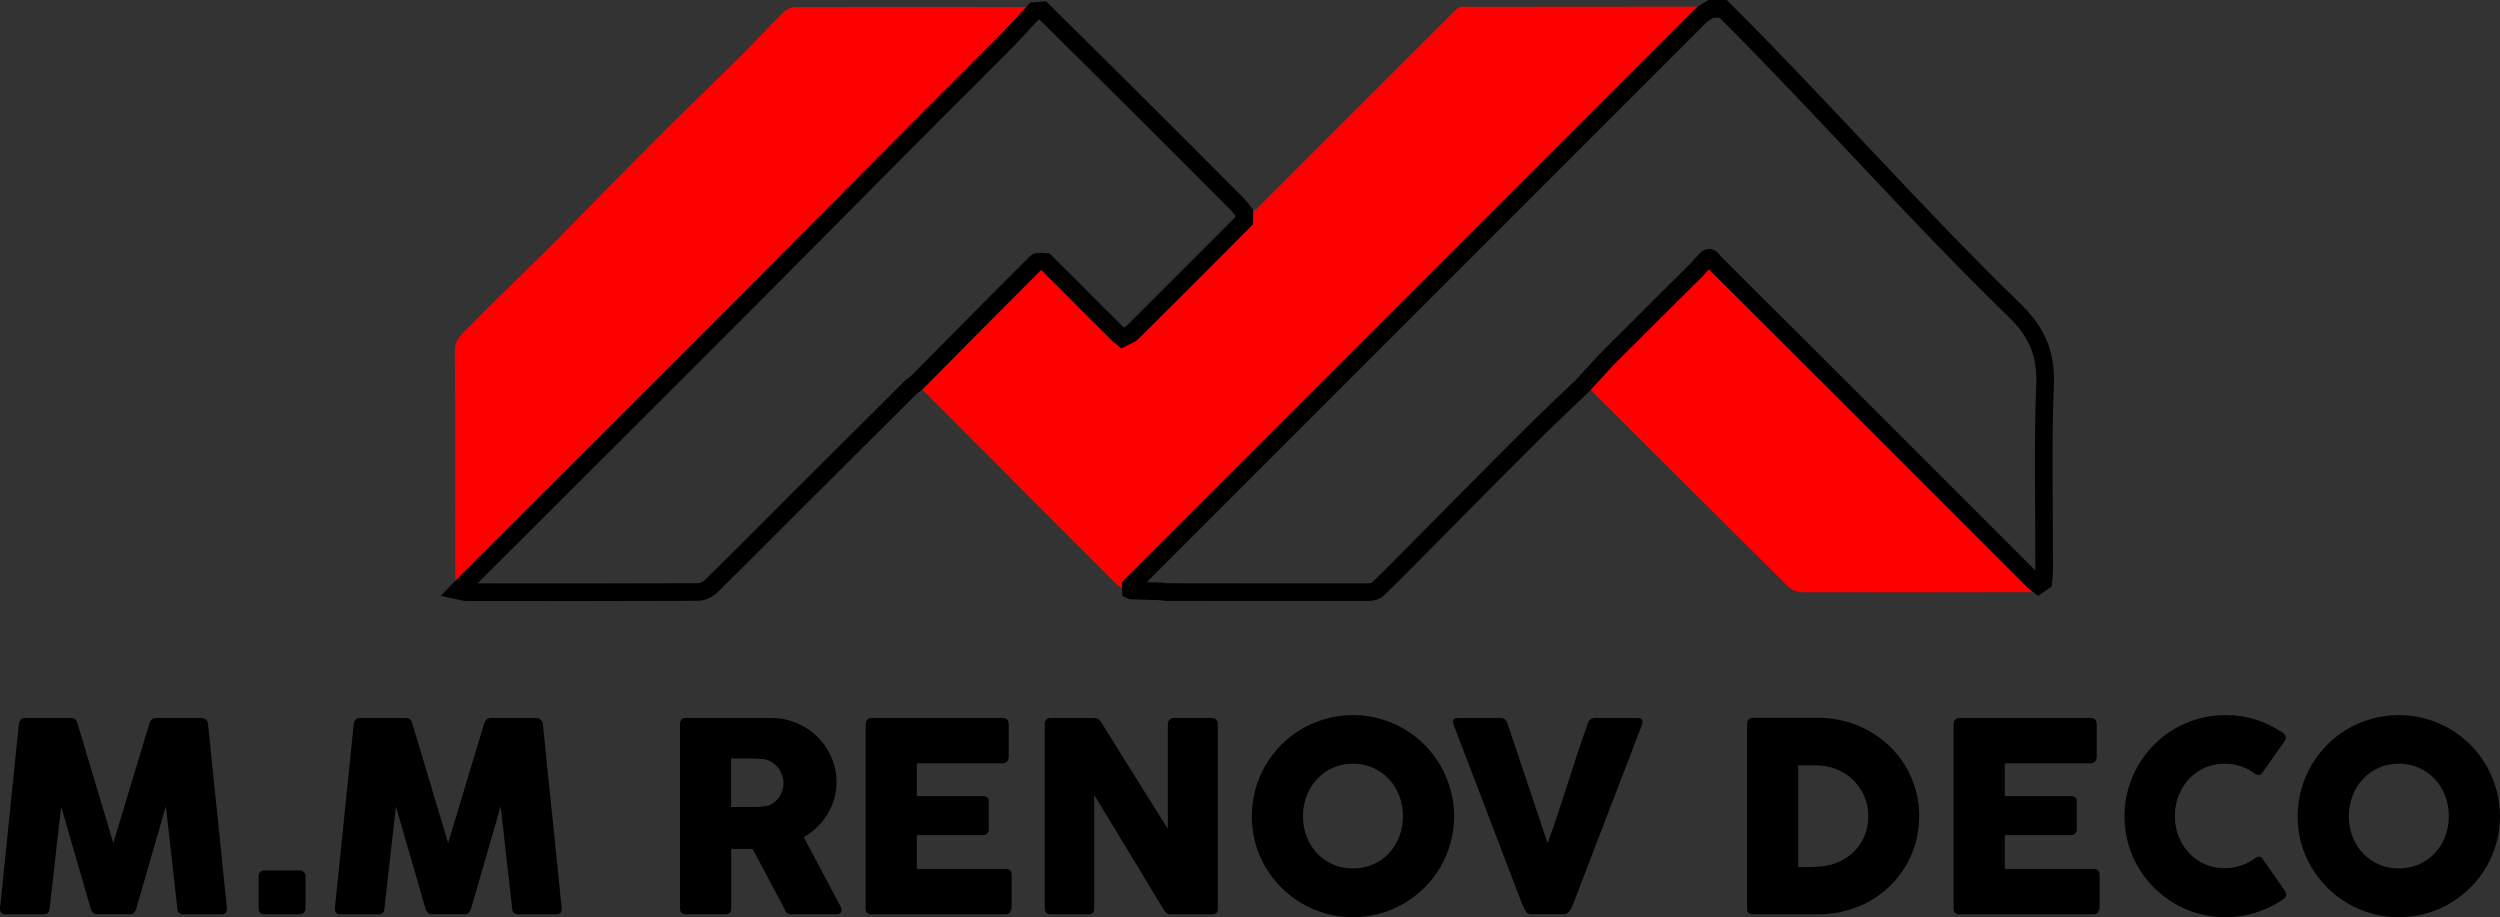
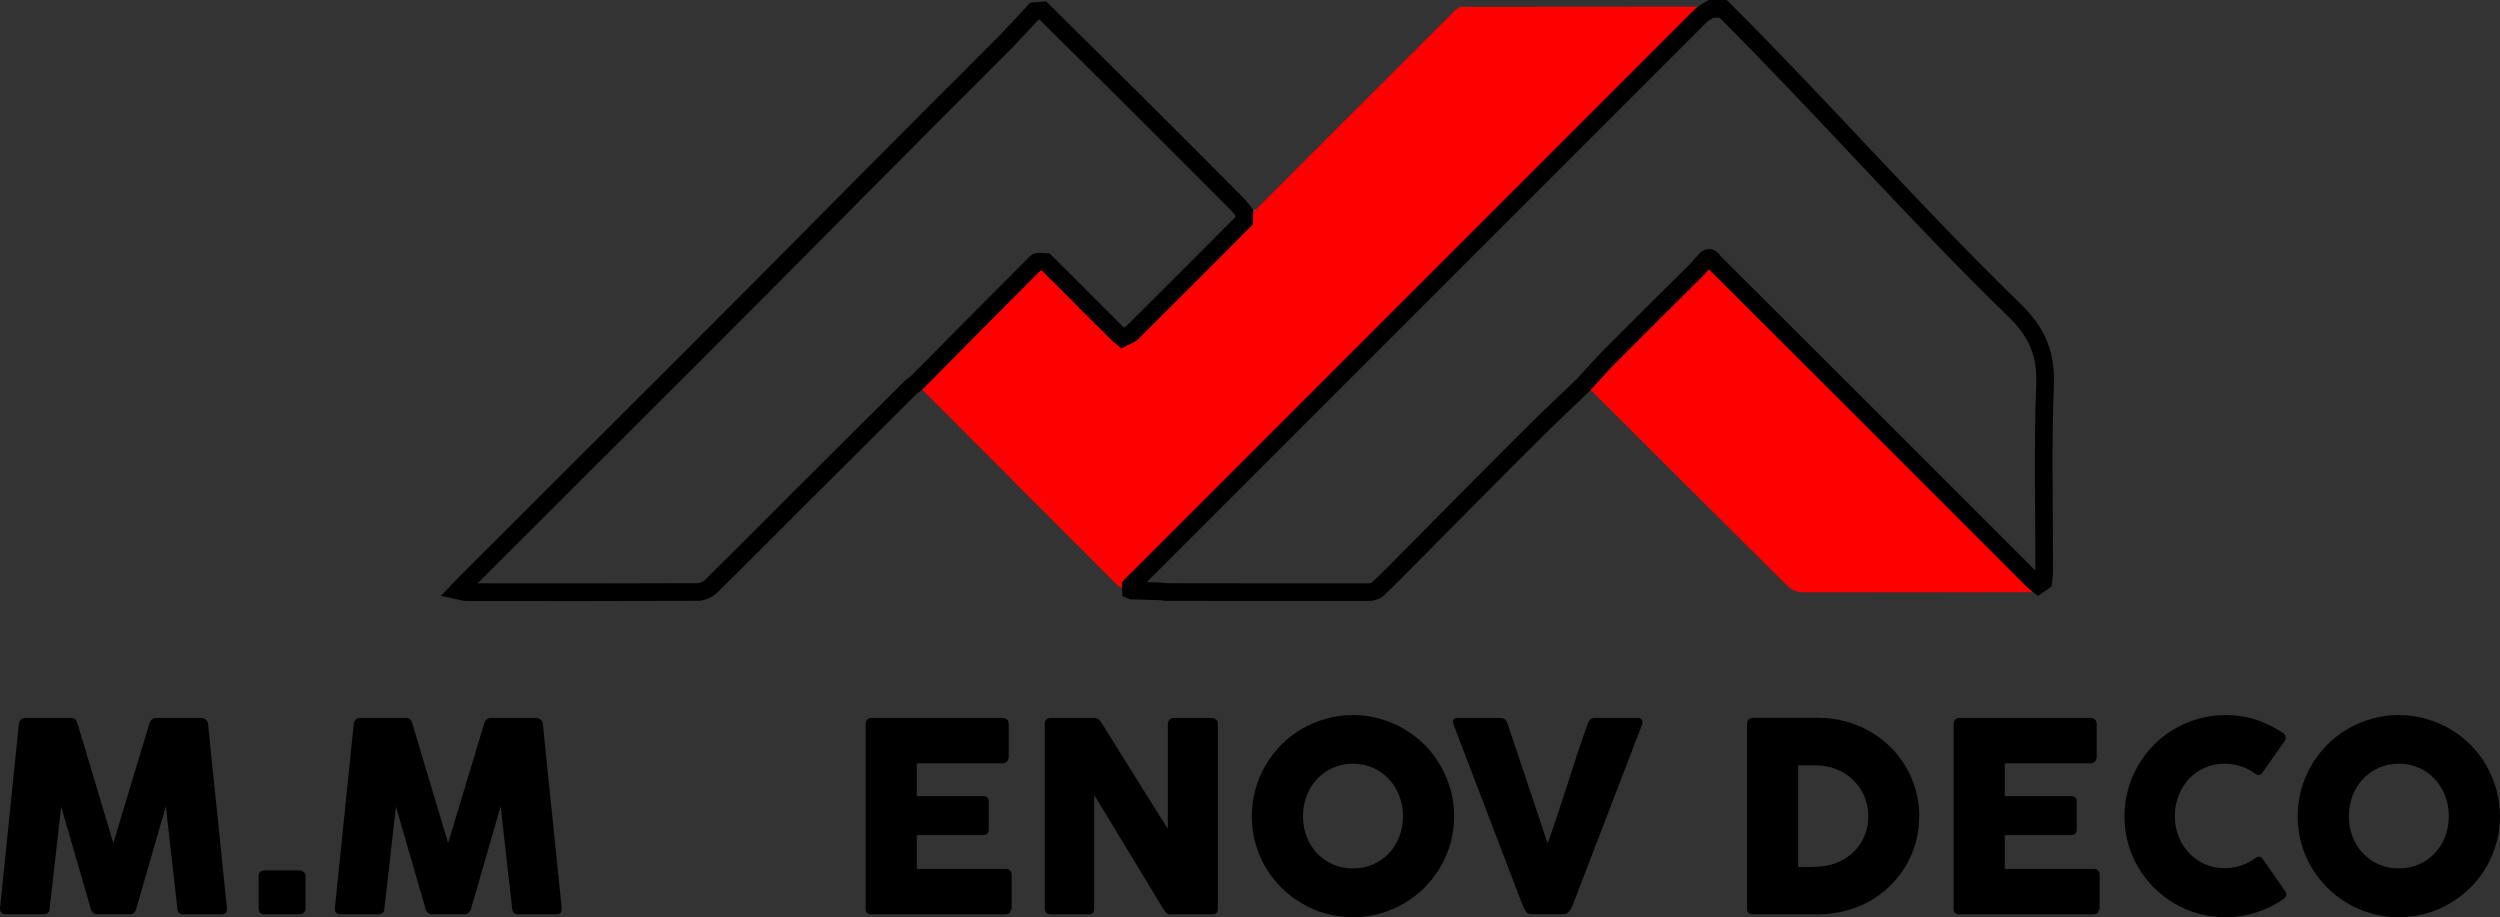
<svg xmlns="http://www.w3.org/2000/svg" id="Calque_2" data-name="Calque 2" viewBox="0 0 567.2 208.1">
  <rect x="0" y="0" width="567.2" height="208.1" fill="#333333" stroke="none" />
  <defs>
    <style>
      .cls-1, .cls-2 {
        fill: none;
      }

      .cls-3 {
        fill: #eef1f4;
      }

      .cls-4 {
        fill: red;
      }

      .cls-5 {
        fill: #a8eddb;
      }

      .cls-6 {
        fill: #b1efde;
      }

      .cls-7 {
        fill: #adeedc;
      }

      .cls-8 {
        fill: #c4e1de;
      }

      .cls-9 {
        fill: #52ad9f;
      }

      .cls-10 {
        fill: #58bea7;
      }

      .cls-11 {
        fill: #377a82;
      }

      .cls-12 {
        fill: #489b94;
      }

      .cls-2 {
        stroke: #000;
        stroke-miterlimit: 10;
        stroke-width: 4px;
      }
    </style>
  </defs>
  <g id="Calque_2-2" data-name="Calque 2">
    <path class="cls-4" d="m388.23,2.03c-.82.54-1.76.95-2.44,1.63-42.98,42.95-85.93,85.92-128.89,128.89-.12.12-.22.25-.34.37-.31.33-.63.66-.94.99-.64-.32-1.27-.65-1.91-.97h-.02c-.5-.5-.99-1-1.49-1.49h0c-.33-.34-.65-.67-.98-1l-.02-.02c-.33-.32-.66-.65-1-.97h0c-.49-.51-.99-1.01-1.48-1.51l-.02-.02c-.33-.33-.65-.66-.98-.99l-.02-.02c-.83-.83-1.66-1.66-2.48-2.48l-.02-.02c-.33-.33-.66-.65-.99-.98h-.02c-.83-.84-1.65-1.67-2.48-2.5l-.02-.02c-.33-.33-.66-.65-1-.98h0c-.5-.51-.99-1-1.49-1.5h0c-.33-.34-.65-.67-.98-1l-.02-.02c-.83-.83-1.66-1.65-2.49-2.48,0,0-.02-.02-.02-.01-.33-.33-.66-.66-.99-.98h0c-.83-.84-1.65-1.67-2.48-2.5l-.02-.02c-.33-.33-.66-.65-.99-.98h0c-.5-.51-.99-1-1.49-1.5h0c-.33-.34-.65-.67-.98-1.01l-.02-.02c-.83-.83-1.66-1.65-2.49-2.48l-.02-.02c-.33-.33-.66-.66-.98-.99l-.02-.02c-.83-.83-1.66-1.66-2.48-2.48l-.02-.02c-.33-.33-.66-.65-.99-.98h0l-1.49-1.49h0c-.33-.34-.65-.68-.98-1.01l-.02-.02c-.33-.33-.67-.65-1-.98h0c-.49-.51-.99-1.01-1.48-1.5h0c-.33-.34-.65-.67-.98-1l-.02-.02c-.83-.83-1.66-1.66-2.49-2.48,0,0-.02-.02-.02-.01-.33-.33-.66-.66-.99-.98h0c-.83-.84-1.65-1.67-2.48-2.5l-.02-.02c-.33-.33-.66-.65-1-.98h0c-.23-.39-.46-.76-.69-1.14,9-9.09,17.99-18.2,27.05-27.24.39-.39,1.43-.11,2.17-.14.33.32.66.65.99.97l.02.02c.32.33.65.67.97,1,.51.5,1.02.99,1.52,1.49.33.33.66.66.99.99.84.84,1.67,1.67,2.51,2.51.33.33.66.66.99,1,.5.51,1,1.01,1.5,1.52.33.32.66.65,1,.97l.02.02c.32.33.65.66.97,1,.51.5,1.02,1,1.52,1.49.33.33.66.66.99.99.84.84,1.68,1.67,2.51,2.51.31.25.61.51.92.76.77-.41,1.69-.67,2.29-1.26,8.47-8.42,16.89-16.88,25.33-25.33.36-.37.72-.74,1.08-1.11.56-.52,1.12-1.04,1.68-1.57l.04-.03c.33-.32.65-.64.98-.96.51-.51,1.01-1.03,1.52-1.54.32-.32.65-.65.97-.97.51-.51,1.03-1.01,1.54-1.52.32-.33.64-.65.96-.98l.03-.03c.32-.32.65-.64.97-.96.51-.51,1.02-1.02,1.53-1.53.32-.32.64-.65.96-.98l.03-.03c.33-.32.65-.64.98-.96.51-.51,1.02-1.02,1.52-1.54.32-.32.64-.65.97-.97l.03-.03c.33-.32.65-.64.98-.96.18-.18.35-.35.53-.53.32-.33.64-.65.96-.98l.03-.03c.32-.32.65-.64.97-.96.51-.51,1.02-1.02,1.53-1.53.32-.33.64-.65.96-.98l.03-.03c.33-.32.65-.64.98-.96.51-.51,1.02-1.02,1.53-1.53.32-.32.64-.65.96-.97,0,0,.03-.03.04-.03.33-.32.65-.64.98-.96.51-.51,1.01-1.03,1.52-1.54.32-.32.65-.64.97-.97.51-.51,1.02-1.02,1.54-1.52.32-.33.64-.65.96-.98,0,0,.04-.04.04-.03.32-.32.65-.64.97-.96.51-.51,1.02-1.02,1.53-1.53.32-.32.64-.65.96-.97l.04-.04c.33-.32.65-.64.98-.96.51-.51,1.01-1.02,1.52-1.54.32-.32.64-.65.97-.97.51-.51,1.03-1.01,1.54-1.52.32-.33.64-.65.96-.98,0,0,.04-.04.04-.03.32-.32.65-.64.97-.96.51-.51,1.02-1.02,1.53-1.53.32-.32.64-.65.96-.97l.04-.04c.33-.32.65-.64.98-.96.51-.51,1.02-1.02,1.52-1.54.32-.32.64-.65.97-.97l.03-.03c.38-.27.76-.55,1.14-.82,18.51-.02,37.01-.04,55.52-.04.5,0,1,.34,1.5.52h.07Z" />
-     <path class="cls-4" d="m234.69,2.52c-2.4,2.55-4.74,5.15-7.2,7.64-5.14,5.21-10.35,10.35-15.52,15.53-5.51,5.52-11.01,11.06-16.51,16.59-7.73,7.78-15.43,15.59-23.17,23.35-10.86,10.88-21.74,21.74-32.61,32.61-11.45,11.44-22.91,22.88-34.37,34.32-.46.46-.9.93-1.35,1.4-.23-.82-.66-1.63-.66-2.45-.04-17.32.03-34.64-.1-51.95-.02-2.64,1.77-3.92,3.15-5.33,5.61-5.79,11.5-11.32,17.22-17,3.91-3.88,7.72-7.88,11.6-11.8,5.41-5.48,10.8-10.98,16.27-16.41,5.55-5.51,11.21-10.91,16.75-16.42,3.21-3.19,6.24-6.57,9.46-9.75.69-.68,1.84-1.26,2.78-1.26,18.07-.05,36.13,0,54.2,0,.02.31.04.63.06.94h0Z" />
    <path class="cls-4" d="m386.09,59.91c.17-.17.34-.33.52-.5.72-.02,1.45-.04,2.17-.06,9.89,9.86,19.79,19.72,29.67,29.59,14.35,14.34,28.69,28.7,43.05,43.05.29.29.65.51.98.76.33.25.65.5.98.74-.71.3-1.41.86-2.12.86-17.51.05-35.02.05-52.53.02-.7,0-1.4-.33-2.1-.51-.36-.29-.73-.57-1.09-.86-8.24-8.18-16.48-16.35-24.71-24.55-6.58-6.56-13.14-13.15-19.73-19.7-.56-.56-1.33-.9-2-1.35,2.09-2.27,4.12-4.61,6.3-6.79,6.54-6.58,13.13-13.09,19.71-19.63.31-.36.61-.72.92-1.08h-.02Z" />
    <path class="cls-7" d="m263.66,134.2c-2.35.11-4.7.22-7.05.33.06-.18.13-.34.18-.52h.01c2.29.06,4.57.12,6.86.19Z" />
    <path class="cls-12" d="m245.22,124.44c.83.83,1.66,1.66,2.48,2.48-.83-.83-1.66-1.66-2.48-2.48Z" />
    <path class="cls-12" d="m241.72,120.94c.83.83,1.65,1.66,2.48,2.49-.83-.83-1.65-1.66-2.48-2.49Z" />
    <path class="cls-12" d="m235.71,114.94c.83.83,1.66,1.66,2.49,2.48-.83-.83-1.66-1.65-2.49-2.48Z" />
    <path class="cls-12" d="m232.22,111.44c.83.83,1.65,1.66,2.48,2.49-.83-.83-1.65-1.66-2.48-2.49Z" />
    <path class="cls-12" d="m226.22,105.44c.83.83,1.66,1.65,2.49,2.48-.83-.83-1.66-1.65-2.49-2.48Z" />
    <path class="cls-12" d="m222.72,101.94c.83.83,1.66,1.66,2.48,2.48-.83-.83-1.66-1.66-2.48-2.48Z" />
    <path class="cls-12" d="m213.22,92.44c.83.83,1.66,1.66,2.49,2.48-.83-.83-1.66-1.66-2.49-2.48Z" />
    <path class="cls-12" d="m209.72,88.94c.83.83,1.65,1.66,2.48,2.49-.83-.83-1.65-1.66-2.48-2.49Z" />
    <path class="cls-1" d="m256.79,134.01c-.05.18-.12.34-.18.52-1.61.66-2.32-.35-2.9-1.58.64.32,1.27.65,1.91.97h.01c.33.01.65.01.98.01h0s.18.08.18.08Z" />
    <path class="cls-11" d="m285.04,47.4c-.56.52-1.12,1.04-1.68,1.57-.06-.23-.12-.45-.18-.68.62-.3,1.24-.59,1.87-.89h-.01Z" />
    <path class="cls-9" d="m234.69,2.52c-.02-.31-.04-.63-.06-.94.66.27,1.31.53,1.96.8-.64.05-1.27.09-1.9.14h0Z" />
    <path class="cls-12" d="m206.65,87.85c.45-.35.9-.7,1.35-1.04.23.38.46.75.69,1.13-.68-.03-1.36-.06-2.04-.09h0Z" />
    <path class="cls-12" d="m252.21,131.45c.5.49.99.99,1.49,1.48-.5-.49-.99-.99-1.49-1.48Z" />
    <path class="cls-12" d="m248.72,127.94c.49.5.99,1,1.48,1.5-.49-.5-.99-1-1.48-1.5Z" />
    <path class="cls-12" d="m239.21,118.45c.5.5.99.99,1.49,1.49-.5-.5-.99-.99-1.49-1.49Z" />
    <path class="cls-12" d="m229.71,108.95c.5.5.99.99,1.49,1.49-.5-.5-.99-.99-1.49-1.49Z" />
    <path class="cls-12" d="m220.2,99.45c.5.49,1,.99,1.49,1.48-.5-.49-1-.99-1.49-1.48Z" />
    <path class="cls-12" d="m216.71,95.95c.49.5.99,1,1.48,1.49-.49-.5-.99-1-1.48-1.49Z" />
    <path class="cls-6" d="m283.17,48.29c.06.23.12.45.18.68-.36.37-.72.74-1.08,1.11.02-.58.03-1.16.05-1.74.28-.02.57-.03.85-.05Z" />
    <path class="cls-3" d="m463.45,133.5c-.33-.25-.65-.5-.98-.74.37-.26.73-.52,1.1-.78-.04.51-.08,1.01-.12,1.52Z" />
    <path class="cls-11" d="m295.56,36.91c-.33.32-.65.64-.98.96.33-.32.65-.64.98-.96Z" />
    <path class="cls-12" d="m234.71,113.95c.33.33.66.66.99.98-.33-.33-.66-.66-.99-.98Z" />
    <path class="cls-11" d="m286.05,46.41c-.33.32-.65.64-.98.96.33-.32.65-.64.98-.96Z" />
    <path class="cls-11" d="m291.04,41.4c-.32.33-.64.65-.96.98.32-.33.64-.65.96-.98Z" />
    <path class="cls-11" d="m292.05,40.4c-.32.32-.65.64-.97.96.32-.32.65-.64.97-.96Z" />
    <path class="cls-11" d="m294.54,37.9c-.32.33-.64.65-.96.98.32-.33.64-.65.96-.98Z" />
    <path class="cls-11" d="m330.04,2.4c-.32.32-.64.65-.97.97.32-.32.64-.65.97-.97Z" />
    <path class="cls-11" d="m331.22,1.55c-.38.27-.76.55-1.14.82.38-.27.76-.55,1.14-.82Z" />
    <path class="cls-11" d="m327.55,4.91c-.33.32-.65.64-.98.96.33-.32.65-.64.98-.96Z" />
    <path class="cls-11" d="m298.04,34.4c-.32.32-.64.65-.97.97.32-.32.64-.65.97-.97Z" />
    <path class="cls-12" d="m208.71,87.95c.33.33.66.65,1,.98-.33-.33-.66-.65-1-.98Z" />
    <path class="cls-11" d="m299.06,33.41c-.33.32-.65.64-.98.96.33-.32.65-.64.98-.96Z" />
    <path class="cls-12" d="m212.21,91.45c.33.33.66.66.99.98-.33-.33-.66-.66-.99-.98Z" />
-     <path class="cls-11" d="m300.54,31.9c-.32.33-.64.65-.96.98.32-.33.64-.65.96-.98Z" />
    <path class="cls-12" d="m215.72,94.94c.33.33.65.66.98.99-.33-.33-.65-.66-.98-.99Z" />
    <path class="cls-11" d="m301.55,30.9c-.32.32-.65.64-.97.96.32-.32.65-.64.97-.96Z" />
    <path class="cls-12" d="m218.2,97.45c.33.33.67.65,1,.98-.33-.33-.67-.65-1-.98Z" />
    <path class="cls-12" d="m219.22,98.44c.33.33.65.67.98,1-.33-.33-.65-.67-.98-1Z" />
    <path class="cls-11" d="m304.04,28.4c-.32.33-.64.65-.96.98.32-.33.64-.65.96-.98Z" />
    <path class="cls-12" d="m221.71,100.95c.33.33.66.65.99.98-.33-.33-.66-.65-.99-.98Z" />
    <path class="cls-11" d="m305.05,27.41c-.33.32-.65.64-.98.96.33-.32.65-.64.98-.96Z" />
    <path class="cls-12" d="m225.22,104.44c.33.33.66.66.98.99-.33-.33-.66-.66-.98-.99Z" />
    <path class="cls-11" d="m307.54,24.9c-.32.32-.64.65-.96.97.32-.32.64-.65.96-.97Z" />
    <path class="cls-12" d="m228.72,107.94c.33.33.65.66.98,1-.33-.33-.65-.66-.98-1Z" />
-     <path class="cls-11" d="m308.55,23.91c-.33.32-.65.64-.98.96.33-.32.65-.64.98-.96Z" />
    <path class="cls-12" d="m231.21,110.45c.33.33.66.65.99.98-.33-.33-.66-.65-.99-.98Z" />
    <path class="cls-11" d="m311.05,21.4c-.32.32-.65.64-.97.97.32-.32.65-.64.97-.97Z" />
    <path class="cls-11" d="m313.54,18.9c-.32.33-.64.65-.96.98.32-.33.64-.65.96-.98Z" />
    <path class="cls-12" d="m238.22,117.44c.33.33.65.66.98.99-.33-.33-.65-.66-.98-.99Z" />
    <path class="cls-11" d="m314.55,17.9c-.32.32-.65.64-.97.96.32-.32.65-.64.97-.96Z" />
    <path class="cls-12" d="m240.71,119.95c.33.33.66.65,1,.98-.33-.33-.66-.65-1-.98Z" />
    <path class="cls-11" d="m317.04,15.4c-.32.32-.64.65-.96.97.32-.32.64-.65.96-.97Z" />
    <path class="cls-12" d="m244.22,123.44c.33.33.66.65.99.98-.33-.33-.66-.65-.99-.98Z" />
    <path class="cls-11" d="m318.05,14.41c-.33.32-.65.64-.98.96.33-.32.65-.64.98-.96Z" />
    <path class="cls-12" d="m247.72,126.94c.33.33.65.66.98.99-.33-.33-.65-.66-.98-.99Z" />
    <path class="cls-11" d="m320.54,11.9c-.32.32-.64.65-.97.97.32-.32.64-.65.97-.97Z" />
    <path class="cls-12" d="m250.21,129.45c.33.32.66.65,1,.97-.33-.32-.66-.65-1-.97Z" />
    <path class="cls-12" d="m251.22,130.44c.33.33.65.66.98.99-.33-.33-.65-.66-.98-.99Z" />
    <path class="cls-11" d="m323.04,9.4c-.32.33-.64.65-.96.98.32-.33.64-.65.96-.98Z" />
    <path class="cls-11" d="m324.05,8.4c-.32.32-.65.64-.97.96.32-.32.65-.64.97-.96Z" />
    <path class="cls-11" d="m326.54,5.9c-.32.32-.64.65-.96.97.32-.32.64-.65.96-.97Z" />
    <path class="cls-10" d="m405.61,133.01c.36.29.73.57,1.09.86-.36-.29-.73-.57-1.09-.86Z" />
    <path class="cls-11" d="m288.54,43.9c-.32.32-.65.65-.97.97.32-.32.65-.65.97-.97Z" />
    <path class="cls-5" d="m388.78,59.35c-.72.02-1.45.04-2.17.06.7-.94,1.41-1.47,2.17-.06Z" />
-     <path class="cls-5" d="m386.09,59.91c-.31.36-.61.72-.92,1.08l.92-1.08Z" />
    <path class="cls-7" d="m256.61,133.9v.03c-.33,0-.65,0-.98-.01.31-.33.62-.65.93-.98h.01c.01.32.03.63.04.96Z" />
    <path class="cls-8" d="m237.23,59.43c.33.32.66.65.99.97-.33-.32-.66-.65-.99-.97Z" />
    <path class="cls-8" d="m238.24,60.43c.32.33.65.67.97,1-.32-.33-.65-.67-.97-1Z" />
    <path class="cls-8" d="m240.74,62.92c.33.33.66.66.99.99-.33-.33-.66-.66-.99-.99Z" />
    <path class="cls-8" d="m244.24,66.41c.33.33.66.67.99,1-.33-.33-.66-.67-.99-1Z" />
    <path class="cls-8" d="m247.74,69.93c.32.33.65.66.97,1-.32-.33-.65-.66-.97-1Z" />
    <path class="cls-8" d="m250.24,72.42c.33.33.66.66.99.99-.33-.33-.66-.66-.99-.99Z" />
    <path class="cls-8" d="m253.75,75.91c.31.25.61.51.92.76-.31-.25-.61-.51-.92-.76Z" />
    <path class="cls-8" d="m246.72,68.93c.33.32.66.65,1,.97-.33-.32-.66-.65-1-.97Z" />
    <g>
      <path d="m4.29,164.21c.04-.36.18-.67.42-.93.24-.26.58-.39,1.02-.39h10.38c.74,0,1.22.38,1.44,1.14l8.16,27.24,8.22-27.24c.28-.76.79-1.14,1.53-1.14h10.26c.36,0,.69.12.98.38.29.25.45.56.5.94.7,7.04,1.41,14.02,2.15,20.96.73,6.93,1.44,13.92,2.14,20.96v.15c0,.78-.44,1.17-1.32,1.17h-8.49c-.92,0-1.4-.44-1.44-1.32l-2.61-23.19-6.75,23.34c-.04.2-.19.44-.44.72s-.49.42-.73.42h-7.89c-.24,0-.49-.14-.76-.41s-.42-.51-.44-.73l-6.75-23.28-2.61,23.13c-.04.88-.53,1.32-1.47,1.32H1.29c-.86,0-1.29-.44-1.29-1.32l4.29-41.91h0Z" />
      <path d="m58.68,198.8c0-.4.11-.72.33-.96s.55-.36.99-.36h7.94c.34,0,.66.12.95.36.29.24.44.56.44.96v7.26c0,.36-.12.68-.35.96-.23.28-.58.42-1.04.42h-7.94c-.88,0-1.32-.46-1.32-1.38,0,0,0-7.26,0-7.26Z" />
      <path d="m80.25,164.21c.04-.36.18-.67.42-.93s.58-.39,1.02-.39h10.38c.74,0,1.22.38,1.44,1.14l8.16,27.24,8.22-27.24c.28-.76.79-1.14,1.53-1.14h10.26c.36,0,.69.12.98.38.29.25.45.56.5.94.7,7.04,1.41,14.02,2.15,20.96.73,6.93,1.44,13.92,2.14,20.96v.15c0,.78-.44,1.17-1.32,1.17h-8.49c-.92,0-1.4-.44-1.44-1.32l-2.61-23.19-6.75,23.34c-.04.2-.19.44-.44.72s-.49.42-.73.42h-7.89c-.24,0-.49-.14-.76-.41s-.42-.51-.44-.73l-6.75-23.28-2.61,23.13c-.04.88-.53,1.32-1.47,1.32h-8.49c-.86,0-1.29-.44-1.29-1.32l4.29-41.91h0Z" />
-       <path d="m154.26,164.27c0-.42.11-.75.33-1s.55-.38.99-.38h19.38c2.06,0,3.99.39,5.79,1.15,1.8.77,3.37,1.81,4.71,3.14,1.34,1.32,2.4,2.86,3.17,4.63s1.16,3.66,1.16,5.65c0,1.36-.19,2.66-.56,3.89s-.88,2.38-1.54,3.45-1.45,2.04-2.35,2.91c-.91.87-1.91,1.62-2.98,2.23l7.71,14.52c.14.28.32.61.54.99.22.38.33.71.33.99,0,.32-.1.57-.31.74s-.49.25-.85.25h-10.29c-.34,0-.65-.1-.92-.3s-.45-.47-.52-.81l-7.29-13.71h-4.86v13.53c0,.86-.46,1.29-1.38,1.29h-8.91c-.4,0-.72-.1-.96-.31s-.36-.53-.36-.98v-41.88h-.03Zm23.49,13.32c0-.6-.11-1.2-.33-1.8s-.53-1.15-.93-1.65-.88-.92-1.44-1.26-1.18-.56-1.86-.66c-.56-.04-1.08-.07-1.57-.1s-1.03-.04-1.6-.04h-4.14v11.01h5.52c.36,0,.68,0,.96-.03.28-.02.59-.05.93-.09.7-.08,1.33-.29,1.89-.62s1.03-.74,1.41-1.23c.38-.49.67-1.04.87-1.65s.3-1.23.3-1.88h0Z" />
      <path d="m196.41,164.27c0-.42.11-.75.34-1s.55-.38.97-.38h29.76c.44,0,.78.13,1.02.39s.36.61.36,1.05v7.42c0,.34-.12.66-.36.97s-.59.46-1.05.46h-19.44v7.44h15c.38,0,.69.09.94.27.25.18.38.48.38.9v6.48c0,.28-.11.55-.33.81s-.54.39-.96.39h-15.03v7.68h20.16c.9,0,1.35.46,1.35,1.38v7.54c0,.2-.08.38-.24.54-.08.56-.49.84-1.23.84h-30.33c-.4,0-.72-.1-.96-.31s-.36-.53-.36-.98v-41.88h.01Z" />
      <path d="m237.03,164.21c0-.36.11-.67.33-.93s.55-.39.99-.39h9.81c.28,0,.57.07.87.21.3.14.56.38.78.72,2.54,4.1,5.06,8.14,7.56,12.12s5.03,8.02,7.59,12.12v-24.03c.08-.36.24-.64.48-.84.24-.2.52-.3.84-.3h8.55c.42,0,.77.12,1.05.34.28.23.42.56.42.98v42.06c0,.4-.12.7-.36.88-.24.19-.57.29-.99.29h-9.57c-.26,0-.49-.09-.69-.27-.2-.18-.41-.42-.63-.72-2.66-4.4-5.29-8.75-7.89-13.05s-5.24-8.65-7.92-13.05v25.77c0,.44-.1.77-.3.99s-.56.33-1.08.33h-8.52c-.46,0-.79-.12-1-.38-.21-.25-.31-.56-.31-.92v-41.94h0Z" />
      <path d="m284.01,185.21c0-2.12.27-4.15.81-6.1.54-1.95,1.31-3.78,2.31-5.49s2.2-3.26,3.59-4.67c1.39-1.4,2.94-2.59,4.64-3.58s3.53-1.76,5.48-2.31,3.99-.83,6.11-.83,4.13.27,6.09.83c1.96.55,3.79,1.32,5.49,2.31,1.7.99,3.25,2.19,4.65,3.58,1.4,1.4,2.6,2.96,3.59,4.67.99,1.71,1.76,3.54,2.31,5.49s.83,3.99.83,6.1-.28,4.15-.83,6.1-1.32,3.77-2.31,5.46-2.19,3.23-3.59,4.62-2.95,2.58-4.65,3.58c-1.7,1-3.53,1.77-5.49,2.31s-3.99.81-6.09.81-4.16-.27-6.11-.81-3.78-1.31-5.48-2.31-3.25-2.19-4.64-3.58-2.59-2.93-3.59-4.62-1.77-3.51-2.31-5.46c-.54-1.95-.81-3.98-.81-6.1Zm11.61-.03c0,1.66.28,3.21.84,4.65.56,1.44,1.34,2.7,2.35,3.76,1.01,1.07,2.2,1.91,3.58,2.52,1.38.61,2.9.92,4.55.92s3.18-.3,4.57-.92c1.39-.61,2.59-1.45,3.6-2.52s1.79-2.32,2.35-3.76c.56-1.44.84-2.99.84-4.65s-.28-3.19-.84-4.64-1.34-2.71-2.35-3.79c-1.01-1.08-2.21-1.93-3.6-2.55-1.39-.62-2.91-.93-4.57-.93s-3.18.31-4.55.93c-1.38.62-2.57,1.47-3.58,2.55-1.01,1.08-1.79,2.35-2.35,3.79-.56,1.45-.84,3-.84,4.64Z" />
      <path d="m346.2,206.81c-.22-.36-.42-.73-.58-1.11-.17-.38-.33-.77-.5-1.17l-15.39-40.29c0-.1-.01-.19-.04-.27s-.04-.16-.04-.24c0-.56.37-.84,1.11-.84h9.66c.76,0,1.28.38,1.56,1.14l9.15,27.3c.82-2.28,1.61-4.56,2.36-6.83s1.49-4.54,2.22-6.82c.73-2.28,1.47-4.56,2.22-6.83s1.53-4.54,2.35-6.83c.28-.76.83-1.14,1.65-1.14h9.45c.46,0,.79.08.98.25s.29.4.29.67c0,.16-.01.27-.03.33v.09l-15.48,40.29c-.1.28-.22.59-.36.93-.14.34-.3.66-.48.94-.18.29-.39.54-.63.74-.24.2-.51.3-.81.3h-7.41c-.62,0-1.03-.21-1.23-.63l-.02.02Z" />
      <path d="m435.42,185.21c0,2.12-.27,4.14-.81,6.04-.54,1.91-1.31,3.69-2.31,5.34s-2.2,3.15-3.58,4.49c-1.39,1.34-2.93,2.48-4.62,3.42s-3.51,1.67-5.47,2.17c-1.96.51-3.99.77-6.09.77h-14.79c-.36,0-.68-.08-.96-.24s-.42-.5-.42-1.02v-41.91c0-.42.12-.76.35-1.02.23-.26.57-.39,1.04-.39h14.79c2.1,0,4.12.26,6.08.78s3.77,1.26,5.46,2.22,3.24,2.11,4.64,3.45c1.4,1.34,2.59,2.84,3.58,4.5s1.76,3.45,2.31,5.37.83,3.93.83,6.03h-.03Zm-27.45-11.58v23.07h2.52c.46,0,.91,0,1.35-.04s.88-.06,1.32-.1c1.5-.12,2.9-.48,4.2-1.09,1.3-.61,2.44-1.41,3.41-2.4.97-.99,1.73-2.16,2.28-3.5s.83-2.8.83-4.38c0-1.68-.32-3.23-.95-4.64s-1.49-2.63-2.57-3.66c-1.08-1.03-2.34-1.83-3.79-2.4-1.45-.57-3-.85-4.63-.85h-3.97Z" />
      <path d="m443.25,164.27c0-.42.11-.75.34-1s.55-.38.97-.38h29.76c.44,0,.78.13,1.02.39s.36.61.36,1.05v7.42c0,.34-.12.66-.36.97s-.59.46-1.05.46h-19.44v7.44h15c.38,0,.69.09.94.27.25.18.38.48.38.9v6.48c0,.28-.11.55-.33.81s-.54.39-.96.39h-15.03v7.68h20.16c.9,0,1.35.46,1.35,1.38v7.54c0,.2-.08.38-.24.54-.08.56-.49.84-1.23.84h-30.33c-.4,0-.72-.1-.96-.31-.24-.21-.36-.53-.36-.98v-41.88h0Z" />
      <path d="m517.74,166.13c.34.2.59.46.75.78.16.32.13.7-.09,1.14l-5.07,7.2c-.22.34-.46.54-.71.58-.25.05-.55-.03-.92-.25-.98-.74-2.06-1.31-3.24-1.71s-2.43-.6-3.75-.6c-1.64,0-3.15.31-4.53.93s-2.57,1.47-3.57,2.55-1.78,2.34-2.34,3.78-.84,2.98-.84,4.62.28,3.18.84,4.6c.56,1.43,1.34,2.68,2.34,3.75s2.19,1.92,3.57,2.54,2.89.93,4.53.93c1.32,0,2.58-.2,3.78-.61s2.29-.98,3.27-1.73c.36-.22.66-.31.9-.27s.48.22.72.54l5.13,7.38c.22.44.25.81.09,1.11s-.41.55-.75.75c-1.88,1.26-3.91,2.23-6.08,2.92s-4.46,1.04-6.86,1.04c-2.12,0-4.15-.27-6.1-.81s-3.78-1.31-5.48-2.31-3.25-2.19-4.63-3.58c-1.39-1.39-2.58-2.93-3.58-4.62s-1.77-3.51-2.31-5.46-.81-3.98-.81-6.1.27-4.15.81-6.1,1.31-3.78,2.31-5.49,2.19-3.26,3.58-4.67c1.39-1.4,2.93-2.59,4.63-3.58s3.53-1.76,5.48-2.31,3.98-.83,6.1-.83c2.4,0,4.67.33,6.79,1,2.13.67,4.13,1.64,6.02,2.9h.02Z" />
      <path d="m521.3,185.21c0-2.12.27-4.15.81-6.1s1.31-3.78,2.31-5.49,2.2-3.26,3.59-4.67c1.39-1.4,2.94-2.59,4.64-3.58s3.53-1.76,5.48-2.31,3.99-.83,6.11-.83,4.13.27,6.09.83c1.96.55,3.79,1.32,5.49,2.31,1.7.99,3.25,2.19,4.65,3.58,1.4,1.4,2.6,2.96,3.59,4.67.99,1.71,1.76,3.54,2.31,5.49.55,1.95.83,3.99.83,6.1s-.28,4.15-.83,6.1c-.55,1.95-1.32,3.77-2.31,5.46s-2.19,3.23-3.59,4.62-2.95,2.58-4.65,3.58-3.53,1.77-5.49,2.31c-1.96.54-3.99.81-6.09.81s-4.16-.27-6.11-.81-3.78-1.31-5.48-2.31c-1.7-1-3.25-2.19-4.64-3.58s-2.59-2.93-3.59-4.62-1.77-3.51-2.31-5.46-.81-3.98-.81-6.1Zm11.61-.03c0,1.66.28,3.21.84,4.65.56,1.44,1.34,2.7,2.35,3.76,1.01,1.07,2.2,1.91,3.58,2.52s2.9.92,4.55.92,3.18-.3,4.57-.92c1.39-.61,2.59-1.45,3.6-2.52,1.01-1.07,1.79-2.32,2.35-3.76s.84-2.99.84-4.65-.28-3.19-.84-4.64-1.34-2.71-2.35-3.79-2.21-1.93-3.6-2.55c-1.39-.62-2.91-.93-4.57-.93s-3.18.31-4.55.93c-1.38.62-2.57,1.47-3.58,2.55s-1.79,2.35-2.35,3.79c-.56,1.45-.84,3-.84,4.64Z" />
    </g>
    <path class="cls-2" d="m237.23,59.43c-.74.03-1.79-.24-2.17.14-9.06,9.04-18.05,18.14-27.05,27.24-.45.35-.9.7-1.35,1.04-8.47,8.43-16.96,16.86-25.42,25.31-6.65,6.63-13.24,13.31-19.94,19.88-.73.72-2,1.27-3.02,1.27-17.48.08-34.96.06-52.44.04-.62,0-1.25-.26-1.87-.39.45-.47.89-.94,1.35-1.4,11.45-11.44,22.91-22.87,34.37-34.32,10.87-10.86,21.76-21.72,32.61-32.61,7.74-7.76,15.45-15.57,23.17-23.35,5.5-5.54,11-11.07,16.51-16.59,5.17-5.18,10.38-10.32,15.52-15.53,2.46-2.49,4.81-5.09,7.2-7.64.63-.05,1.27-.09,1.9-.14,7.19,7.12,14.4,14.23,21.57,21.38,7.57,7.53,15.11,15.09,22.64,22.66.57.57,1.02,1.28,1.52,1.92-.02.58-.03,1.16-.05,1.74-8.43,8.45-16.86,16.91-25.33,25.33-.59.59-1.52.85-2.29,1.26-.31-.25-.61-.51-.92-.76-.84-.84-1.68-1.67-2.51-2.51-.33-.33-.66-.66-.99-.99-.51-.5-1.02-1-1.52-1.49-.32-.33-.65-.66-.97-1l-.02-.02c-.33-.32-.66-.65-1-.97-.5-.51-1-1.01-1.5-1.52-.33-.33-.66-.66-.99-1-.84-.84-1.67-1.67-2.51-2.51-.33-.33-.66-.66-.99-.99-.51-.5-1.02-.99-1.52-1.49-.32-.33-.65-.67-.97-1l-.02-.02c-.33-.32-.66-.65-.99-.97h0Z" />
    <path class="cls-2" d="m390.95,2c22.91,22.84,42.94,45.87,66.12,68.42,5.1,4.96,7.19,9.84,6.91,16.9-.56,13.96-.17,27.96-.19,41.94,0,.9-.14,1.81-.22,2.71-.37.26-.73.52-1.1.77-.33-.25-.69-.47-.98-.76-14.35-14.35-28.69-28.7-43.05-43.05-9.88-9.87-19.78-19.73-29.67-29.59-.77-1.4-1.48-.88-2.17.06-.17.17-.34.33-.51.5-.31.36-.61.72-.92,1.08-6.57,6.54-13.17,13.06-19.71,19.63-2.18,2.19-4.2,4.52-6.3,6.79-3.49,3.34-7.02,6.64-10.46,10.04-5.69,5.64-11.33,11.34-16.97,17.02-3.9,3.92-7.77,7.86-11.67,11.79-2.47,2.49-4.92,5-7.47,7.41-.48.45-1.35.68-2.04.68-15.39.02-30.78,0-46.17-.02-.24,0-.49-.09-.73-.14-2.29-.07-4.57-.13-6.86-.2l-.19-.08c-.01-.34-.03-.67-.04-1.01.11-.12.22-.25.34-.37,42.96-42.97,85.91-85.94,128.89-128.89.68-.68,1.62-1.09,2.44-1.63h2.72Z" />
  </g>
</svg>